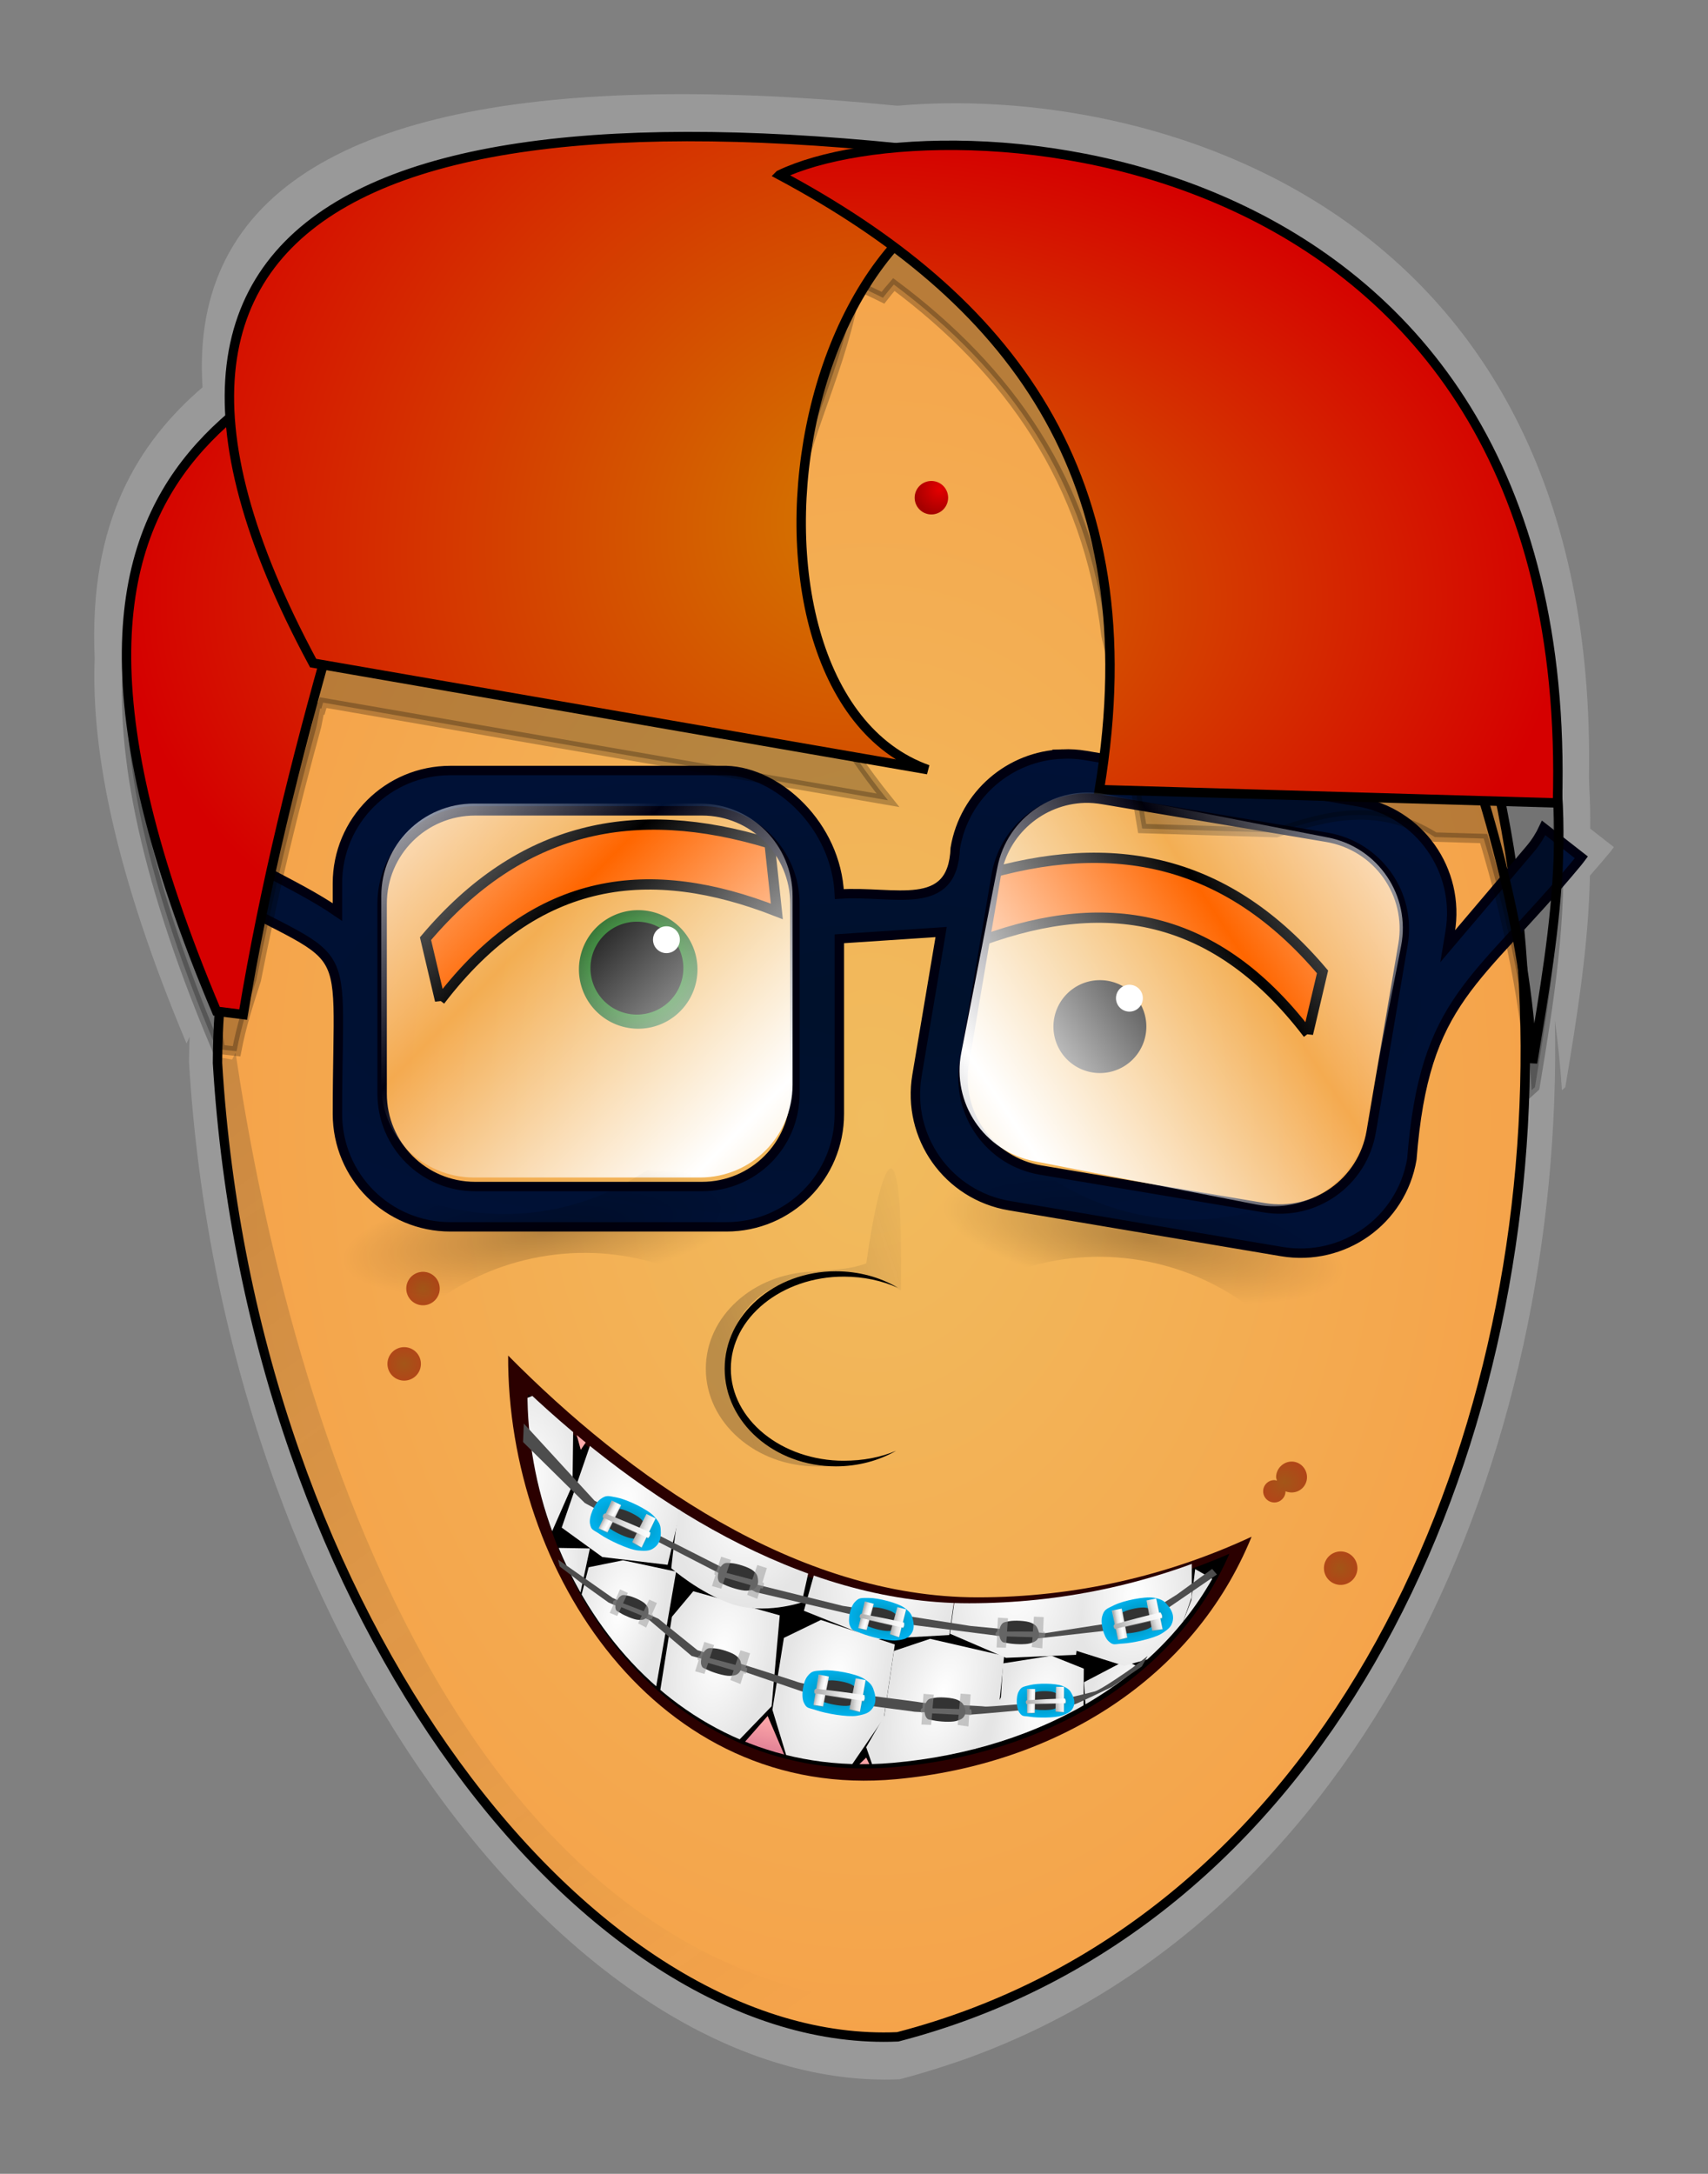
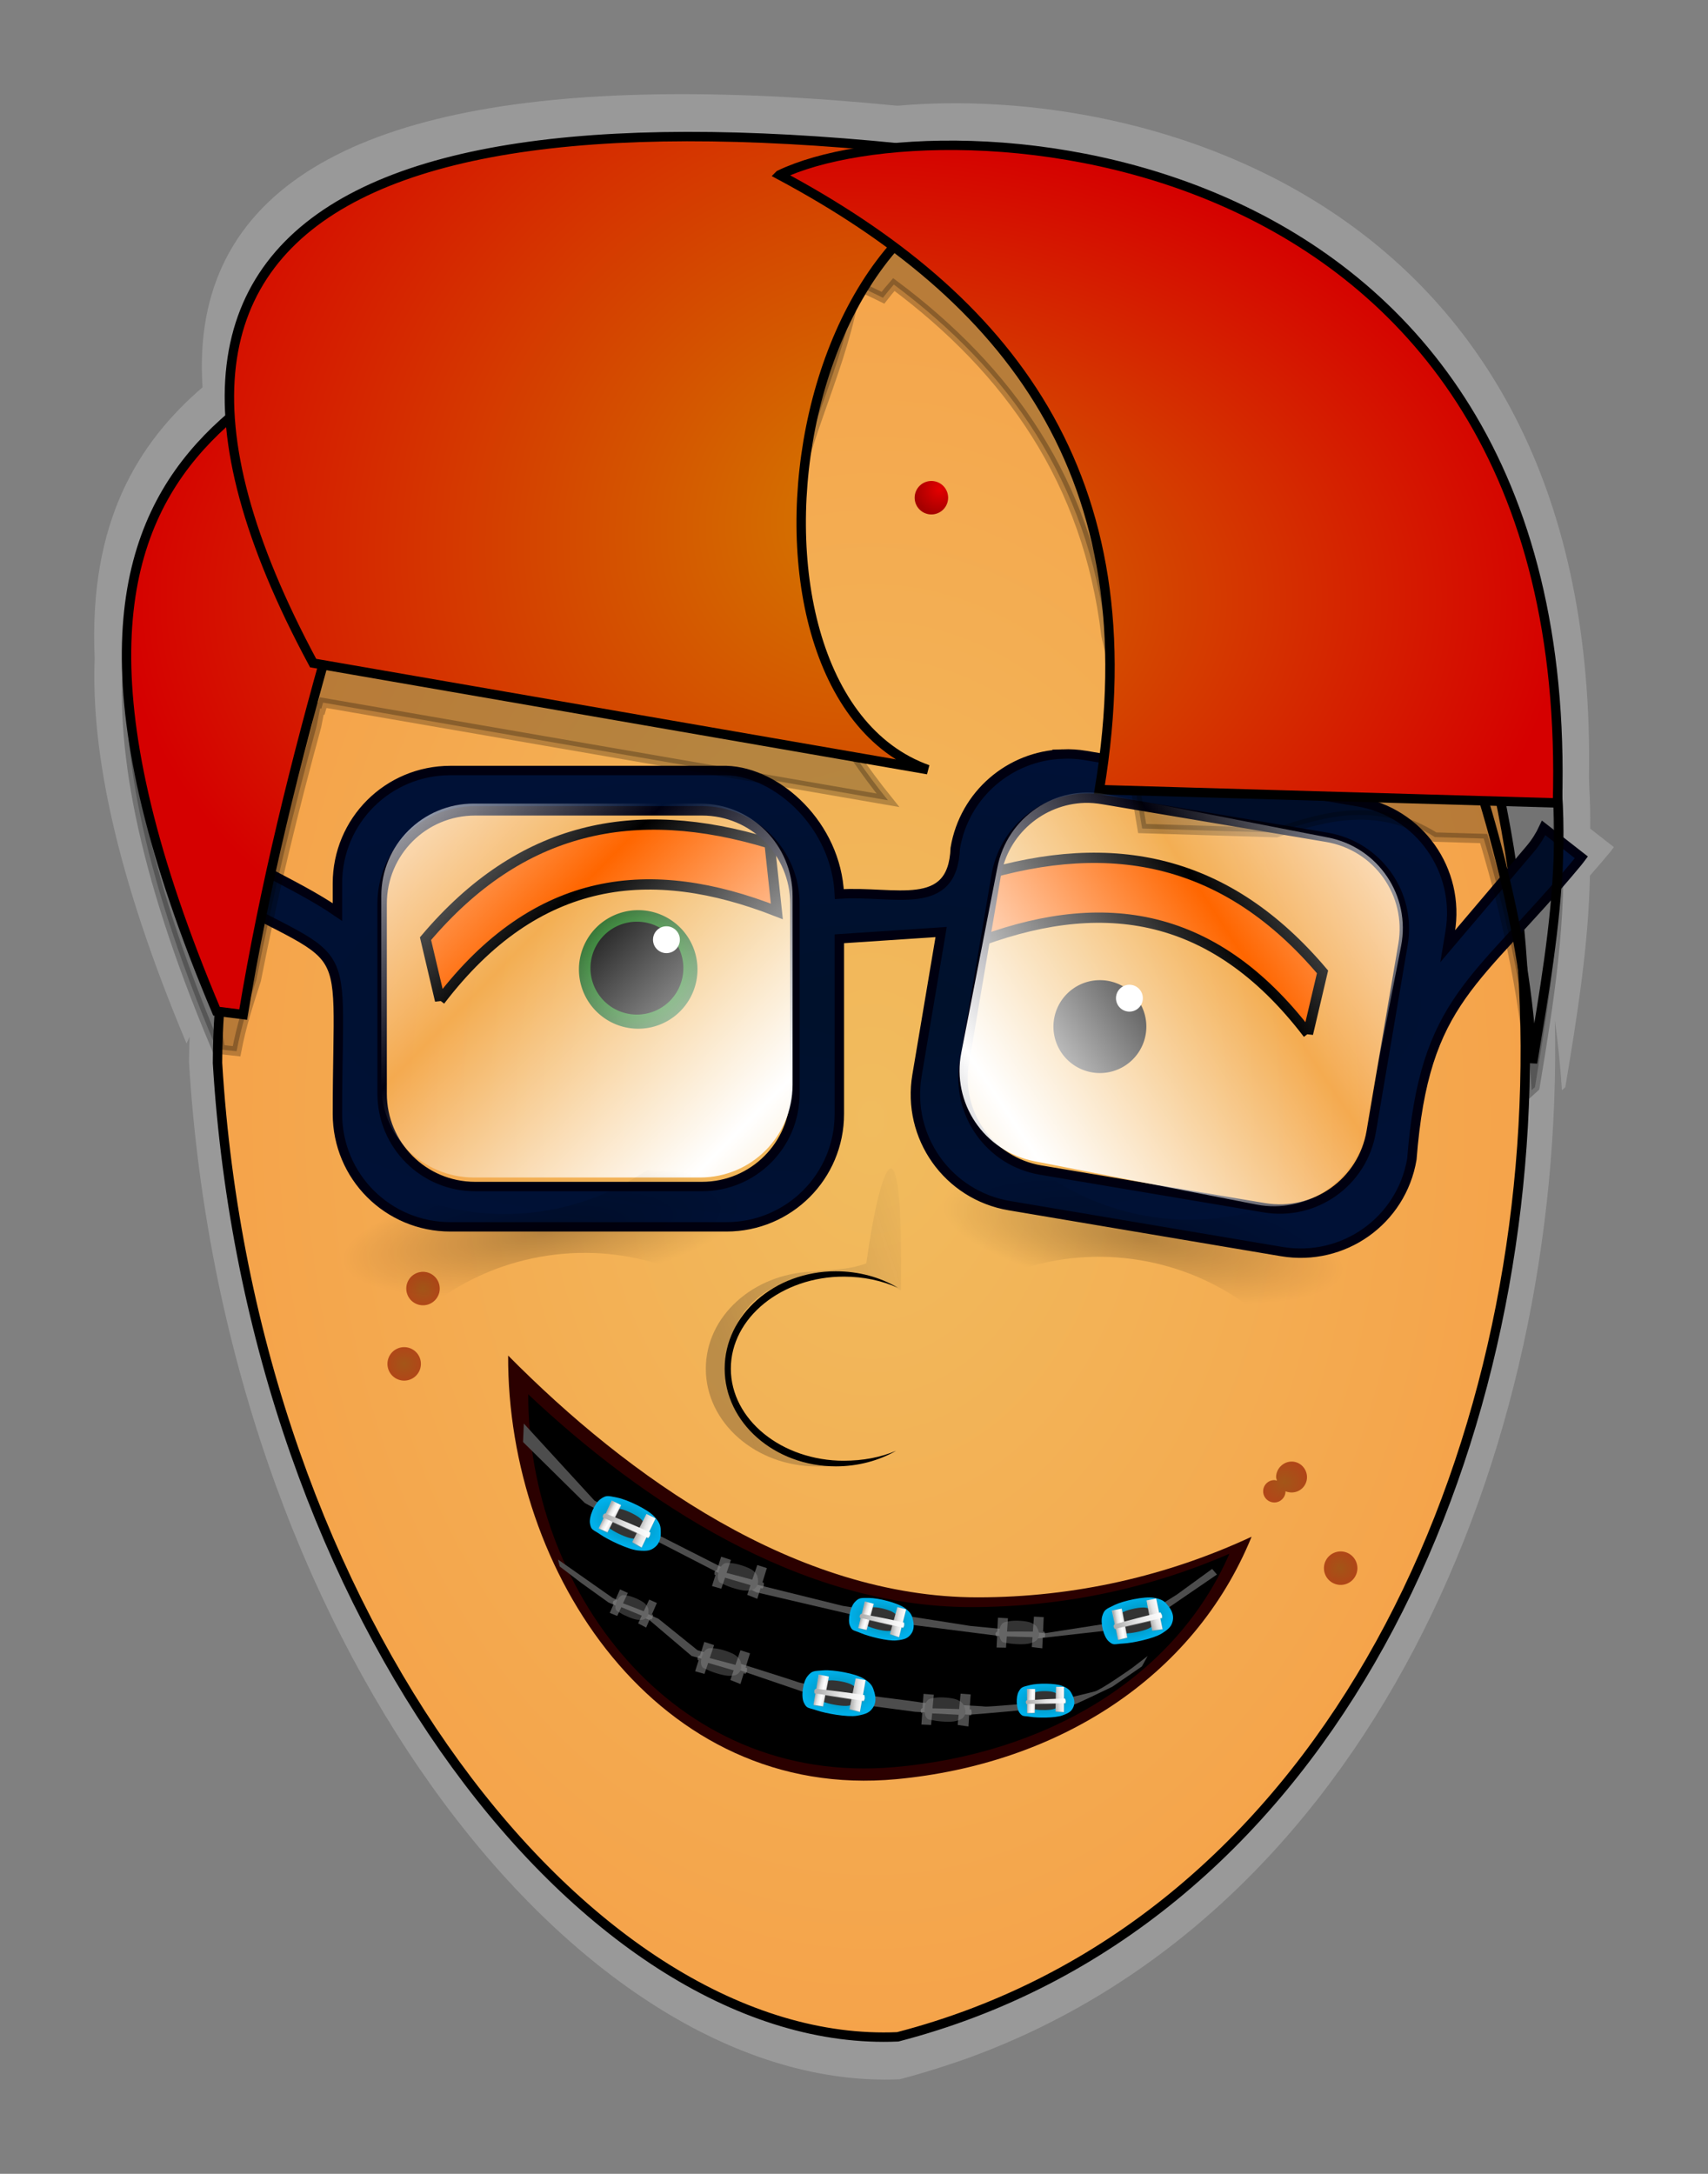
<svg xmlns="http://www.w3.org/2000/svg" xmlns:ns1="http://sodipodi.sourceforge.net/DTD/sodipodi-0.dtd" xmlns:ns2="http://www.inkscape.org/namespaces/inkscape" xmlns:xlink="http://www.w3.org/1999/xlink" id="svg2" ns1:docname="le-nerd.svg" viewBox="0 0 181.42 230.89" version="1.1" ns2:version="0.48.1 r9760">
  <rect x="0" y="0" width="181.42" height="230.89" fill="#808080" stroke="none" />
  <defs id="defs6">
    <linearGradient id="linearGradient6115">
      <stop id="stop6117" style="stop-color:#0088aa" offset="0" />
      <stop id="stop6119" style="stop-color:#00b0ea" offset="1" />
    </linearGradient>
    <linearGradient id="linearGradient6087">
      <stop id="stop6089" style="stop-color:#aaaaaa" offset="0" />
      <stop id="stop6095" style="stop-color:#e5e5e5" offset=".5" />
      <stop id="stop6091" style="stop-color:#ffffff" offset="1" />
    </linearGradient>
    <linearGradient id="linearGradient5635">
      <stop id="stop5637" style="stop-color:#803300" offset="0" />
      <stop id="stop5639" style="stop-color:#941d00" offset="1" />
    </linearGradient>
    <linearGradient id="linearGradient3922" ns2:collect="always">
      <stop id="stop3924" style="stop-color:#1a1a1a" offset="0" />
      <stop id="stop3926" style="stop-color:#1a1a1a;stop-opacity:0" offset="1" />
    </linearGradient>
    <linearGradient id="linearGradient3865">
      <stop id="stop3867" style="stop-color:#1abd1a" offset="0" />
      <stop id="stop3869" style="stop-color:#1a621a" offset="1" />
    </linearGradient>
    <linearGradient id="linearGradient3849" ns2:collect="always">
      <stop id="stop3851" style="stop-color:#000000" offset="0" />
      <stop id="stop3853" style="stop-color:#000000;stop-opacity:0" offset="1" />
    </linearGradient>
    <linearGradient id="linearGradient3799">
      <stop id="stop3801" style="stop-color:#d47900" offset="0" />
      <stop id="stop3803" style="stop-color:#d50000" offset="1" />
    </linearGradient>
    <linearGradient id="linearGradient3855" ns2:collect="always">
      <stop id="stop3857" style="stop-color:#ffffff" offset="0" />
      <stop id="stop3859" style="stop-color:#ffffff;stop-opacity:0" offset="1" />
    </linearGradient>
    <linearGradient id="linearGradient3861" y2="237.22" xlink:href="#linearGradient3855" spreadMethod="reflect" gradientUnits="userSpaceOnUse" x2="237.68" gradientTransform="matrix(.819 0 0 .819 -137.4 -95.527)" y1="263.06" x1="263.82" ns2:collect="always" />
    <radialGradient id="radialGradient3789" gradientUnits="userSpaceOnUse" cy="223.67" cx="230.31" gradientTransform="matrix(1 0 0 1.4 -137.75 -194.29)" r="69.956" ns2:collect="always">
      <stop id="stop3785" style="stop-color:#f1bc5e" offset="0" />
      <stop id="stop3787" style="stop-color:#f5a34a" offset="1" />
    </radialGradient>
    <radialGradient id="radialGradient3805" xlink:href="#linearGradient3799" gradientUnits="userSpaceOnUse" cy="168.45" cx="547.25" gradientTransform="matrix(1 0 0 .649 0 59.122)" r="76.567" ns2:collect="always" />
    <radialGradient id="radialGradient3807" xlink:href="#linearGradient3799" gradientUnits="userSpaceOnUse" cy="178.03" cx="537.66" gradientTransform="matrix(-.967 .558 -.502 -.87 1159.6 14.163)" r="76.567" ns2:collect="always" />
    <radialGradient id="radialGradient3855" xlink:href="#linearGradient3849" gradientUnits="userSpaceOnUse" cy="240.7" cx="200.88" gradientTransform="matrix(-.989 .145 -.041 -.279 266.23 168.94)" r="21.578" ns2:collect="always" />
    <radialGradient id="radialGradient3859" xlink:href="#linearGradient3849" gradientUnits="userSpaceOnUse" cy="240.7" cx="200.88" gradientTransform="matrix(-.986 -.165 .047 -.278 308.2 231.59)" r="21.578" ns2:collect="always" />
    <radialGradient id="radialGradient3890" xlink:href="#linearGradient3865" gradientUnits="userSpaceOnUse" cy="202.13" cx="200.06" r="4.968" ns2:collect="always" />
    <linearGradient id="linearGradient3928" y2="317.31" xlink:href="#linearGradient3922" gradientUnits="userSpaceOnUse" x2="224.57" gradientTransform="translate(-137.75 -104.75)" y1="196.05" x1="138.42" ns2:collect="always" />
    <linearGradient id="linearGradient3941" y2="239.13" xlink:href="#linearGradient3922" gradientUnits="userSpaceOnUse" x2="239.01" gradientTransform="translate(-137.75 -104.75)" y1="247.08" x1="214.22" ns2:collect="always" />
    <linearGradient id="linearGradient3945" y2="237.22" xlink:href="#linearGradient3855" spreadMethod="reflect" gradientUnits="userSpaceOnUse" x2="237.68" gradientTransform="matrix(-.804 -.157 -.157 .804 359.92 -52.664)" y1="263.06" x1="263.82" ns2:collect="always" />
    <radialGradient id="radialGradient5498" gradientUnits="userSpaceOnUse" cy="271.04" cx="390.77" gradientTransform="matrix(1 0 0 .354 0 175.17)" r="74.953" ns2:collect="always">
      <stop id="stop5490" style="stop-color:#00112b" offset="0" />
      <stop id="stop5492" style="stop-color:#001136" offset="1" />
    </radialGradient>
    <radialGradient id="radialGradient5618" gradientUnits="userSpaceOnUse" cy="216.18" cx="114.08" gradientTransform="matrix(-.756 1.309 -1.309 -.756 483.76 229.69)" r="2.806" ns2:collect="always">
      <stop id="stop5551" style="stop-color:#e40000" offset="0" />
      <stop id="stop5547" style="stop-color:#a50000" offset="1" />
    </radialGradient>
    <radialGradient id="radialGradient5641" xlink:href="#linearGradient5635" gradientUnits="userSpaceOnUse" cy="216.99" cx="113.19" r="2.806" ns2:collect="always" />
    <radialGradient id="radialGradient5645" xlink:href="#linearGradient5635" gradientUnits="userSpaceOnUse" cy="264.86" cx="273.27" gradientTransform="matrix(1 0 0 .933 -136.77 -89.673)" r="2.328" ns2:collect="always" />
    <linearGradient id="linearGradient2991">
      <stop id="stop2993" style="stop-color:#ffffff" offset="0" />
      <stop id="stop2995" style="stop-color:#e5e5e5" offset="1" />
    </linearGradient>
    <linearGradient id="linearGradient3837">
      <stop id="stop3839" style="stop-color:#ffaaaa" offset="0" />
      <stop id="stop3841" style="stop-color:#cc6588" offset="1" />
    </linearGradient>
    <linearGradient id="linearGradient6006" y2="323.74" xlink:href="#linearGradient3837" gradientUnits="userSpaceOnUse" x2="227.86" gradientTransform="translate(574.54 398.25)" y1="298.97" x1="225.05" ns2:collect="always" />
    <linearGradient id="linearGradient6008" y2="323.74" xlink:href="#linearGradient3837" gradientUnits="userSpaceOnUse" x2="226.57" gradientTransform="translate(507.7 399.54)" y1="298.97" x1="225.05" ns2:collect="always" />
    <linearGradient id="linearGradient6010" y2="336.13" xlink:href="#linearGradient3837" gradientUnits="userSpaceOnUse" x2="226.57" gradientTransform="translate(438.02 389.99)" y1="298.97" x1="225.05" ns2:collect="always" />
    <linearGradient id="linearGradient6012" y2="327.1" xlink:href="#linearGradient3837" gradientUnits="userSpaceOnUse" x2="223.47" gradientTransform="translate(362.41 399.03)" y1="298.97" x1="225.05" ns2:collect="always" />
    <linearGradient id="linearGradient6014" y2="80.512" xlink:href="#linearGradient3837" gradientUnits="userSpaceOnUse" x2="469.41" gradientTransform="translate(362.41 399.03)" y1="107.87" x1="474.86" ns2:collect="always" />
    <linearGradient id="linearGradient6016" y2="83.351" xlink:href="#linearGradient3837" gradientUnits="userSpaceOnUse" x2="387.6" gradientTransform="translate(362.41 399.03)" y1="114.32" x1="391.76" ns2:collect="always" />
    <linearGradient id="linearGradient6018" y2="106.58" xlink:href="#linearGradient3837" gradientUnits="userSpaceOnUse" x2="303.47" gradientTransform="translate(362.41 399.03)" y1="128.77" x1="302.99" ns2:collect="always" />
    <linearGradient id="linearGradient6020" y2="85.286" xlink:href="#linearGradient3837" gradientUnits="userSpaceOnUse" x2="164.39" gradientTransform="translate(362.41 399.03)" y1="127.61" x1="168.52" ns2:collect="always" />
    <radialGradient id="radialGradient6022" xlink:href="#linearGradient2991" gradientUnits="userSpaceOnUse" cy="205.09" cx="259.8" gradientTransform="matrix(.299 .031 .041 -.4 327.71 683.78)" r="48.631" ns2:collect="always" />
    <radialGradient id="radialGradient6024" xlink:href="#linearGradient2991" gradientUnits="userSpaceOnUse" cy="190.6" cx="250.57" gradientTransform="matrix(.439 .044 .083 -.819 328.74 775.93)" r="48.631" ns2:collect="always" />
    <radialGradient id="radialGradient6026" xlink:href="#linearGradient2991" gradientUnits="userSpaceOnUse" cy="178.49" cx="248.02" gradientTransform="matrix(.484 -.01 -.023 -1.101 383.72 844.62)" r="48.631" ns2:collect="always" />
    <radialGradient id="radialGradient6028" xlink:href="#linearGradient2991" gradientUnits="userSpaceOnUse" cy="177.45" cx="236.27" gradientTransform="matrix(.592 -.016 -.038 -1.44 418.28 906.37)" r="48.631" ns2:collect="always" />
    <radialGradient id="radialGradient6030" xlink:href="#linearGradient2991" gradientUnits="userSpaceOnUse" cy="174.4" cx="246.22" gradientTransform="matrix(.715 -.006 -.012 -1.425 449 906.9)" r="48.631" ns2:collect="always" />
    <radialGradient id="radialGradient6032" xlink:href="#linearGradient2991" gradientUnits="userSpaceOnUse" cy="181.36" cx="241.66" gradientTransform="matrix(.444 -.041 -.078 -.854 849.3 758.47)" r="48.631" ns2:collect="always" />
    <radialGradient id="radialGradient6034" xlink:href="#linearGradient2991" gradientUnits="userSpaceOnUse" cy="176.95" cx="243.83" gradientTransform="matrix(.583 -.017 -.037 -1.307 757.29 856.48)" r="48.631" ns2:collect="always" />
    <radialGradient id="radialGradient6036" xlink:href="#linearGradient2991" gradientUnits="userSpaceOnUse" cy="170.63" cx="237.11" gradientTransform="matrix(.583 .008 .021 -1.483 693.37 888.53)" r="48.631" ns2:collect="always" />
    <radialGradient id="radialGradient6038" xlink:href="#linearGradient2991" gradientUnits="userSpaceOnUse" cy="173.1" cx="244.86" gradientTransform="matrix(.715 .037 .076 -1.469 582.15 889.72)" r="48.631" ns2:collect="always" />
    <radialGradient id="radialGradient6040" xlink:href="#linearGradient2991" gradientUnits="userSpaceOnUse" cy="174.55" cx="247.9" gradientTransform="matrix(.715 -.008 -.017 -1.469 526 911.33)" r="48.631" ns2:collect="always" />
    <radialGradient id="radialGradient6042" xlink:href="#linearGradient2991" gradientUnits="userSpaceOnUse" cy="185.81" cx="236.72" gradientTransform="matrix(.425 -.072 .114 .667 293.71 475.02)" r="48.631" ns2:collect="always" />
    <radialGradient id="radialGradient6044" xlink:href="#linearGradient2991" gradientUnits="userSpaceOnUse" cy="176.47" cx="237.08" gradientTransform="matrix(.815 -.164 .262 1.302 227.81 387.62)" r="48.631" ns2:collect="always" />
    <radialGradient id="radialGradient6046" xlink:href="#linearGradient2991" gradientUnits="userSpaceOnUse" cy="177.74" cx="248.11" gradientTransform="matrix(.831 .028 -.048 1.455 338.51 313.27)" r="48.631" ns2:collect="always" />
    <radialGradient id="radialGradient6048" xlink:href="#linearGradient2991" gradientUnits="userSpaceOnUse" cy="189.16" cx="227.5" gradientTransform="matrix(.574 -.119 .112 .54 781.9 480.5)" r="48.631" ns2:collect="always" />
    <radialGradient id="radialGradient6050" xlink:href="#linearGradient2991" gradientUnits="userSpaceOnUse" cy="170.78" cx="241.33" gradientTransform="matrix(.767 -.147 .226 1.18 652.01 383.11)" r="48.631" ns2:collect="always" />
    <radialGradient id="radialGradient6052" xlink:href="#linearGradient2991" gradientUnits="userSpaceOnUse" cy="171.31" cx="247.8" gradientTransform="matrix(.993 -.118 .207 1.745 518.03 291.08)" r="48.631" ns2:collect="always" />
    <radialGradient id="radialGradient6054" xlink:href="#linearGradient2991" gradientUnits="userSpaceOnUse" cy="172.37" cx="254.04" gradientTransform="matrix(.994 -.11 .172 1.552 432.04 332.48)" r="48.631" ns2:collect="always" />
    <radialGradient id="radialGradient6056" xlink:href="#linearGradient2991" gradientUnits="userSpaceOnUse" cy="159.29" cx="254.99" gradientTransform="matrix(1 0 0 1.355 362.41 342.44)" r="48.631" ns2:collect="always" />
    <linearGradient id="linearGradient6058" y2="316.77" xlink:href="#linearGradient3837" gradientUnits="userSpaceOnUse" x2="229.66" gradientTransform="translate(644.73 381.48)" y1="298.97" x1="225.05" ns2:collect="always" />
    <clipPath id="clipPath6066" clipPathUnits="userSpaceOnUse">
-       <path id="path6068" ns1:nodetypes="cscsc" style="fill:#000000" ns2:connector-curvature="0" d="m455.32 523.53c32.02 120.93 156.37 224.33 295.48 173.4 92.8-33.98 162.28-103.57 175.55-192.22-44 35.08-96.1 62.14-154.4 77.87-108.35 29.23-226.93-10.9-316.63-59.05z" />
-     </clipPath>
+       </clipPath>
    <radialGradient id="radialGradient6154" xlink:href="#linearGradient6115" gradientUnits="userSpaceOnUse" cy="231.91" cx="421.76" gradientTransform="matrix(1 0 0 .599 -214.03 129.3)" r="8.758" ns2:collect="always" />
    <linearGradient id="linearGradient6156" y2="232.25" xlink:href="#linearGradient6087" spreadMethod="reflect" gradientUnits="userSpaceOnUse" x2="421.4" y1="232" x1="419.61" ns2:collect="always" />
    <linearGradient id="linearGradient6158" y2="232.4" xlink:href="#linearGradient6087" spreadMethod="reflect" gradientUnits="userSpaceOnUse" x2="428.92" y1="232.4" x1="425.29" ns2:collect="always" />
    <linearGradient id="linearGradient6160" y2="232.77" xlink:href="#linearGradient6087" spreadMethod="reflect" gradientUnits="userSpaceOnUse" x2="428.05" gradientTransform="matrix(1.084 0 0 1 -34.798 0)" y1="232.77" x1="415.45" ns2:collect="always" />
  </defs>
  <ns1:namedview id="namedview4" fit-margin-left="10" ns2:showpageshadow="false" ns2:zoom="3.0434465" borderopacity="1" ns2:current-layer="svg2" ns2:cx="82.187721" ns2:guide-bbox="true" ns2:window-maximized="1" showgrid="false" fit-margin-right="10" showguides="true" bordercolor="#666666" ns2:window-x="0" guidetolerance="10" objecttolerance="10" ns2:window-y="0" fit-margin-bottom="10" ns2:window-width="1920" ns2:pageopacity="0" ns2:pageshadow="2" pagecolor="#ffffff" gridtolerance="10" ns2:cy="129.47727" ns2:window-height="1031" fit-margin-top="10" />
  <path id="path6442" style="fill:#999999" ns2:connector-curvature="0" d="m69.502 10.025c-31.284 0.545-49.378 9.938-47.99 31.112-6.824 5.883-12.099 14.245-11.459 28.794-0.38 9.919 2.255 23.037 9.761 40.906 0.106-0.246 0.219-0.476 0.326-0.718-0.032 0.902-0.064 1.79-0.065 2.677 3.681 61.015 40.408 108.04 73.911 108.09 0.52 0.001 1.05-0.01 1.567-0.033 1.855-0.482 3.672-1.034 5.452-1.632 0.324-0.109 0.658-0.214 0.979-0.326 43.337-15.202 64.161-64.511 63.171-110.54 0.341 2.478 0.588 4.966 0.751 7.443l0.359-0.326c1.242-7.481 2.466-14.975 2.612-22.461 0.678-0.78 1.399-1.608 2.122-2.481 0.158-0.187 0.279-0.362 0.424-0.555-0.811-0.636-1.71-1.331-2.514-1.959 0.014-1.476-0.015-2.964-0.098-4.44-0.004-0.34-0.026-0.675-0.033-1.012 1.029-61.084-47.024-73.698-73.454-71.332-9.355-0.922-18.011-1.344-25.823-1.208z" />
  <path id="path2991" ns1:nodetypes="ssccs" style="stroke:#000000;fill:url(#radialGradient3789)" ns2:connector-curvature="0" d="m95.703 21.622c-11.869-0.304-19.299-0.825-28.038 5.177-27.381 18.807-44.513 56.954-44.562 86.104 3.579 59.332 39.783 104.86 72.254 103.44 89.742-23.311 87.891-192.48 0.346-194.72z" />
  <path id="path3789" ns1:nodetypes="cscsc" style="fill:#2b0000" ns2:connector-curvature="0" d="m53.973 143.98c-0.1 23.033 15.897 47.376 41.249 44.994 16.913-1.589 31.55-10.627 37.719-25.75-8.868 4.126-18.721 6.438-29.094 6.438-19.279 0-37.15-12.821-49.874-25.682z" />
  <path id="path3794" ns1:nodetypes="ccccc" style="stroke:#000000;stroke-width:1.091px;fill:#ff6600" ns2:connector-curvature="0" d="m46.743 106.27c10.284-13.47 22.43-14.683 35.772-9.462-0.258-2.409-0.515-4.819-0.773-7.228-14.39-4.38-26.461-1.796-36.545 10.119 0.515 2.19 1.03 4.38 1.546 6.571z" />
  <path id="path3796" d="m138.93 109.8c-10.284-13.47-22.43-14.683-35.772-9.462 0.258-2.409 0.515-4.819 0.773-7.228 14.39-4.38 26.461-1.796 36.545 10.119-0.515 2.19-1.03 4.38-1.546 6.571z" ns1:nodetypes="ccccc" style="stroke:#000000;stroke-width:1.091px;fill:#ff6600" ns2:connector-curvature="0" />
  <g id="g3975" style="stroke:#000010" transform="translate(-297.75 -164.44)">
    <path id="path3965" ns1:nodetypes="scccsscccccsssccccccccccccccssccccccccssssssssss" style="stroke:#000010;fill:url(#radialGradient5498)" ns2:connector-curvature="0" d="m410.62 244.53c-5.587 0.186-10.436 4.264-11.406 10-0.262 6.923-6.453 4.481-12.312 4.875-0.33-7.268-6.512-12.959-12-13.125h-29.312c-6.648 0-12 5.352-12 12v3.031c-4.726-3.25-10.877-5.421-15.062-9.094-1.288 2.029-1.845 2.892-2.719 4.281 0.193 0.127 0.391 0.227 0.594 0.344 19.673 11.553 17.188 4.657 17.188 25.906 0 6.648 5.352 12 12 12h29.312c6.648 0 12-5.352 12-12v-18.594l10.812-0.719-2.562 15.219c-1.109 6.555 3.258 12.735 9.812 13.844l28.906 4.875c6.555 1.109 12.735-3.258 13.844-9.812 1.339-17.145 6.86-18.578 17.594-31.531 0.151-0.179 0.267-0.347 0.406-0.531-1.292-1.013-2.103-1.649-4-3.125-0.366 0.786-0.849 1.555-1.438 2.25l-8.75 10.312 0.25-1.5c1.109-6.555-3.258-12.735-9.812-13.844l-28.91-4.91c-0.819-0.139-1.639-0.183-2.438-0.156zm2.312 4.688c0.657-0.022 1.326 0.042 2 0.156l23.75 4c5.393 0.912 9.006 5.982 8.094 11.375l-3.375 19.875c-0.912 5.393-5.982 9.006-11.375 8.094l-23.75-4c-5.393-0.912-9.006-6.014-8.094-11.406l3.375-19.875c0.798-4.718 4.778-8.065 9.375-8.219zm-64.719 1.344h24.094c5.469 0 9.875 4.406 9.875 9.875v20.156c0 5.469-4.406 9.875-9.875 9.875h-24.094c-5.469 0-9.875-4.406-9.875-9.875v-20.156c0-5.469 4.406-9.875 9.875-9.875z" />
  </g>
  <path id="path3930" ns1:nodetypes="ccsscsscccc" style="opacity:.25;fill:url(#linearGradient3941)" ns2:connector-curvature="0" d="m86.284 135.07c-0.004 0-0.094 0-0.094 0-6.25 0.27-11.219 4.767-11.219 10.312 0 5.72 5.288 10.375 11.812 10.375 2.364 0 5.903-0.296 7.75-1.344-1.657 0.701-4.879 0.75-6.875 0.75-6.638 0-10.344-4.72-10.344-10.125s3.706-9.438 10.344-9.438c3.084 0.112 5.559-0.007 8.031 1.469 0.282-19.69-2.15-13.838-3.674-2.88-2.082 0.763-3.87 0.635-5.732 0.88z" />
  <path id="path3821" style="fill:#000000" ns2:connector-curvature="0" d="m88.784 135.03c-6.525 0-11.812 4.624-11.812 10.344 0 5.72 5.288 10.375 11.812 10.375 2.364 0 4.559-0.608 6.406-1.656-1.657 0.701-3.535 1.062-5.531 1.062-6.638 0-12.031-4.376-12.031-9.781 0-5.405 5.393-9.781 12.031-9.781 2.074 0 4.016 0.434 5.719 1.188-1.886-1.117-4.147-1.75-6.594-1.75z" />
  <g id="olho" transform="translate(-137.75 -104.75)">
    <path id="path3817" ns1:rx="4.9683108" ns1:ry="4.9683108" style="fill:url(#radialGradient3890)" ns1:type="arc" d="m205.03 202.13a4.968 4.968 0 1 1 -9.937 0 4.968 4.968 0 1 1 9.937 0z" transform="matrix(1.267 0 0 1.267 -47.939 -48.38)" ns1:cy="202.12621" ns1:cx="200.05731" />
    <path id="path3861" ns1:rx="4.9683108" ns1:ry="4.9683108" style="fill:#000000" ns1:type="arc" d="m205.03 202.13a4.968 4.968 0 1 1 -9.937 0 4.968 4.968 0 1 1 9.937 0z" transform="matrix(.993 0 0 .993 6.741 6.865)" ns1:cy="202.12621" ns1:cx="200.05731" />
    <path id="path3863" ns1:rx="4.9683108" ns1:ry="4.9683108" style="fill:#ffffff" ns1:type="arc" d="m205.03 202.13a4.968 4.968 0 1 1 -9.937 0 4.968 4.968 0 1 1 9.937 0z" transform="matrix(.287 0 0 .287 151.12 146.55)" ns1:cy="202.12621" ns1:cx="200.05731" />
  </g>
  <path id="path5500" style="opacity:.25;stroke:#000000;stroke-width:1px;fill:#000000" ns2:connector-curvature="0" d="m70.409 18.534c-29.961 0.522-47.286 9.522-45.938 29.812-10.724 9.256-17.491 24.92-1.625 62.688 0.124-0.288 0.25-0.55 0.375-0.844l0.188 1.281 1.719 0.188c0.535-2.787 1.205-4.811 2.094-7.562 1.767-9.078 3.969-18.055 6.406-26.969 0.121-0.649 0.25-1.226 0.375-1.906 0.042 0.015 0.083 0.047 0.125 0.062 0.061-0.219 0.126-0.437 0.188-0.656l60 10.375c-20.305-25.259-6.056-37.471-3.375-54.688 0.987 0.401 1.927 0.856 2.844 1.312 0.373-0.483 0.76-0.951 1.156-1.406 12.222 9.122 20.6 20.937 22.531 37.25 1.561 6.628 2.686 13.584 3.844 20.531l14.25 0.438c5.459-1.893 10.954-3.242 16.844 0.469l5.188 0.156c2.663 8.903 4.51 17.815 5.094 26.719l0.344-0.312c1.479-8.909 2.94-17.843 2.406-26.75 1.396-59.122-44.904-71.305-70.313-69.031-8.955-0.883-17.24-1.287-24.719-1.156z" />
  <g id="g3841" style="fill:url(#radialGradient3805)" transform="translate(-457.75 -104.75)">
    <path id="path3837" d="m480.75 212.16 2.831 0.354c4.517-27.255 13.281-53.448 21.41-79.8-11.083 14.506-52.186 13.298-24.241 79.446z" ns1:nodetypes="cccc" style="stroke:#000000;stroke-width:1px;fill:url(#radialGradient3805)" ns2:connector-curvature="0" />
    <path id="path3835" d="m556.3 186.5c-24.08-8.57-14.8-71.32 19.64-62.99-72.52-11.88-112.83-0.19-84.93 51.67z" ns1:nodetypes="cccc" style="stroke:#000000;stroke-width:1px;fill:url(#radialGradient3807)" ns2:connector-curvature="0" />
    <path id="path3839" d="m610.27 175c5.458 14.214 9.505 28.428 10.263 42.643 2.411-14.568 5.139-29.136-0.708-43.704z" ns1:nodetypes="cccc" style="stroke:#000000;stroke-width:1px;fill:url(#radialGradient3805)" ns2:connector-curvature="0" />
    <path id="path3833" d="m540.55 123.33c24.059 12.87 39.517 31.746 33.973 65.291l48.659 1.415c2.052-71.651-65.618-74.904-82.631-66.707z" ns1:nodetypes="cccc" style="stroke:#000000;stroke-width:1px;fill:url(#radialGradient3805)" ns2:connector-curvature="0" />
  </g>
  <path id="rect3852" style="fill:url(#linearGradient3861)" ns2:connector-curvature="0" d="m50.332 85.353c-5.448 0-9.833 4.386-9.833 9.833v20.051c0 5.448 4.386 9.833 9.833 9.833h24.02c5.448 0 9.833-4.386 9.833-9.833v-20.051c0-5.448-4.386-9.833-9.833-9.833h-24.02z" />
  <path id="rect3829" style="opacity:.25;fill-rule:evenodd;fill:url(#radialGradient3855)" ns2:connector-curvature="0" d="m34.27 120.58 3.997 27.208c3.765-7.501 10.997-13.113 19.927-14.425 8.635-1.269 16.922 1.754 22.671 7.472l-3.797-25.848c-3.861 7.13-10.928 12.408-19.564 13.676-8.93 1.312-17.471-1.983-23.234-8.084z" />
  <path id="path3857" d="m102.29 114.35-4.547 27.121c5.886-5.983 14.491-9.104 23.393-7.612 8.608 1.443 15.567 6.863 19.283 14.07l4.32-25.765c-5.863 5.6-14.209 8.454-22.817 7.011-8.902-1.492-16.019-7.25-19.631-14.825z" style="opacity:.25;fill-rule:evenodd;fill:url(#radialGradient3859)" ns2:connector-curvature="0" />
  <g id="g3897" transform="translate(-88.574 -98.539)">
    <path id="path3899" ns1:rx="4.9683108" ns1:ry="4.9683108" style="fill:url(#radialGradient3890)" ns1:type="arc" d="m205.03 202.13a4.968 4.968 0 1 1 -9.937 0 4.968 4.968 0 1 1 9.937 0z" transform="matrix(1.267 0 0 1.267 -47.939 -48.38)" ns1:cy="202.12621" ns1:cx="200.05731" />
    <path id="path3901" ns1:rx="4.9683108" ns1:ry="4.9683108" style="fill:#000000" ns1:type="arc" d="m205.03 202.13a4.968 4.968 0 1 1 -9.937 0 4.968 4.968 0 1 1 9.937 0z" transform="matrix(.993 0 0 .993 6.741 6.865)" ns1:cy="202.12621" ns1:cx="200.05731" />
    <path id="path3903" ns1:rx="4.9683108" ns1:ry="4.9683108" style="fill:#ffffff" ns1:type="arc" d="m205.03 202.13a4.968 4.968 0 1 1 -9.937 0 4.968 4.968 0 1 1 9.937 0z" transform="matrix(.287 0 0 .287 151.12 146.55)" ns1:cy="202.12621" ns1:cx="200.05731" />
  </g>
-   <path id="path3909" ns1:nodetypes="ccccccc" style="opacity:.25;fill:url(#linearGradient3928)" ns2:connector-curvature="0" d="m25.003 111.85-0.344 0.688-1.156-0.188c2.297 58.9 39.479 105.4 71.844 104 3.561-0.925 6.977-2.073 10.25-3.438-58.559 5.4-75.864-69.532-80.563-101-0.008-0.025-0.021-0.041-0.031-0.062z" />
  <path id="path3943" d="m141.05 88.955c5.347 1.042 8.812 6.186 7.77 11.533l-3.836 19.68c-1.042 5.347-6.186 8.812-11.533 7.77l-23.576-4.596c-5.347-1.042-8.812-6.186-7.77-11.533l3.836-19.68c1.042-5.347 6.186-8.812 11.533-7.77l23.576 4.596z" style="fill:url(#linearGradient3945)" ns2:connector-curvature="0" />
  <path id="path5557" style="opacity:.7;fill-rule:evenodd;fill:url(#radialGradient5645)" ns2:connector-curvature="0" d="m137.2 155.24c-0.899 0-1.656 0.757-1.656 1.656 0 0.136 0.062 0.249 0.094 0.375-0.092-0.023-0.182-0.062-0.281-0.062-0.656 0-1.188 0.532-1.188 1.188s0.532 1.188 1.188 1.188 1.188-0.532 1.188-1.188c0.195 0.082 0.431 0.125 0.656 0.125 0.899 0 1.625-0.726 1.625-1.625s-0.726-1.656-1.625-1.656z" />
  <path id="path5577" ns1:rx="2.8063312" ns1:ry="2.8063312" style="fill-rule:evenodd;fill:url(#radialGradient5618)" ns1:type="arc" d="m116 216.99a2.806 2.806 0 1 1 -5.613 0 2.806 2.806 0 1 1 5.613 0z" transform="matrix(.633 0 0 .633 27.279 -84.49)" ns1:cy="216.99236" ns1:cx="113.18869" />
  <path id="path5581" ns1:rx="2.8063312" ns1:ry="2.8063312" style="opacity:.7;fill:url(#radialGradient5641);fill-rule:evenodd" ns1:type="arc" d="m116 216.99a2.806 2.806 0 1 1 -5.613 0 2.806 2.806 0 1 1 5.613 0z" transform="matrix(.633 0 0 .633 70.752 29.209)" ns1:cy="216.99236" ns1:cx="113.18869" />
  <path id="path5593" ns1:rx="2.8063312" ns1:ry="2.8063312" style="opacity:.7;fill-rule:evenodd;fill:url(#radialGradient5641)" ns1:type="arc" d="m116 216.99a2.806 2.806 0 1 1 -5.613 0 2.806 2.806 0 1 1 5.613 0z" transform="matrix(.633 0 0 .633 74.827 14.741)" ns1:cy="216.99236" ns1:cx="113.18869" />
  <path id="path5647" ns1:rx="2.8063312" ns1:ry="2.8063312" style="opacity:.7;fill:url(#radialGradient5641);fill-rule:evenodd" ns1:type="arc" d="m116 216.99a2.806 2.806 0 1 1 -5.613 0 2.806 2.806 0 1 1 5.613 0z" transform="matrix(.633 0 0 .633 -26.721 -.49)" ns1:cy="216.99236" ns1:cx="113.18869" />
  <path id="path5651" ns1:rx="2.8063312" ns1:ry="2.8063312" style="opacity:.7;fill:url(#radialGradient5641);fill-rule:evenodd" ns1:type="arc" d="m116 216.99a2.806 2.806 0 1 1 -5.613 0 2.806 2.806 0 1 1 5.613 0z" transform="matrix(.633 0 0 .633 -20.721 3.51)" ns1:cy="216.99236" ns1:cx="113.18869" />
  <path id="path5655" ns1:rx="2.8063312" ns1:ry="2.8063312" style="opacity:.7;fill:url(#radialGradient5641);fill-rule:evenodd" ns1:type="arc" d="m116 216.99a2.806 2.806 0 1 1 -5.613 0 2.806 2.806 0 1 1 5.613 0z" transform="matrix(.633 0 0 .633 -28.721 7.51)" ns1:cy="216.99236" ns1:cx="113.18869" />
  <path id="path5677" d="m56.11 148.1c-0.094 20.268 14.993 41.69 38.902 39.594 15.951-1.398 29.756-9.352 35.573-22.66-8.364 3.631-17.656 5.665-27.439 5.665-18.182 0-35.037-11.282-47.037-22.6z" ns1:nodetypes="cscsc" style="fill:#000000" ns2:connector-curvature="0" />
  <g id="g5977" clip-path="url(#clipPath6066)" transform="matrix(.156 .042 -.042 .156 6.981 46.987)">
    <path id="path3869" ns1:nodetypes="cccc" d="m831.06 716.44-50.323 7.742 19.097-27.355z" style="fill:url(#linearGradient6006)" ns2:connector-curvature="0" />
    <path id="path3865" ns1:nodetypes="cccc" ns2:connector-curvature="0" style="fill:url(#linearGradient6008)" d="m754.41 722.9-36.129-0.258 14.71-24.516z" />
    <path id="path3861-5" ns1:nodetypes="cccc" d="m692.22 725.22-47.226 0.516 18.323-37.162z" style="fill:url(#linearGradient6010)" ns2:connector-curvature="0" />
    <path id="path3857-5" style="fill:url(#linearGradient6012)" ns2:connector-curvature="0" d="m611.44 730.9-38.71-4.645 14.968-28.645z" />
    <path id="path3853" style="fill:url(#linearGradient6014)" ns2:connector-curvature="0" d="m837.25 508.44-35.355-33.033 47.484 7.742z" />
    <path id="path3849" style="fill:url(#linearGradient6016)" ns2:connector-curvature="0" d="m754.41 514.89-27.097-26.839 49.807-12.387z" />
    <path id="path3845" style="fill:url(#linearGradient6018)" ns2:connector-curvature="0" d="m664.86 530.89-8.516-25.807 25.807 0.258z" />
    <path id="path3835-8" style="fill:url(#linearGradient6020)" ns2:connector-curvature="0" d="m499.18 551.54-21.67-36.9l53.162-30.452 36.129 0.516 39.226 7.484-34.839 27.871-24-19.871-13.161 0.258-22.968 16.516z" />
    <path id="path3831" ns1:nodetypes="ccccccc" d="m426.84 605.44-25.374-6.739-3.221 4.815 7.604 16.813 12.076 21.868 10.453 7.295z" style="fill:url(#radialGradient6022)" ns2:connector-curvature="0" />
    <path id="path3827-3" ns1:nodetypes="cccccccc" ns2:connector-curvature="0" style="fill:url(#radialGradient6024)" d="m474.81 614.27-25.374-5.784-14.676 11.259-4.328 31.371 9.748 11.582 28.342 18.399 5.919-13.945z" />
    <path id="path3823" ns1:nodetypes="cccccccc" d="m521.82 612.59-30.147 7.581-16.586 18.418 3.07 40.917 5.452 13.969 37.888 16.252 3.532-35.902z" style="fill:url(#radialGradient6026)" ns2:connector-curvature="0" />
    <path id="path3819" ns1:nodetypes="cccccccc" ns2:connector-curvature="0" style="fill:url(#radialGradient6028)" d="m580.53 612.59-35.636 1.853-20.643 10.304 0.684 61.203 2.35 27.095 39.797 12.672 21.431-25.878z" />
    <path id="path3815" ns1:nodetypes="cccccccc" d="m653.8 622.62-59.024-0.533-9.187 19.85 5.218 49.27 21.203 40.937 25.239-1.647 26.92-48.789z" style="fill:url(#radialGradient6030)" ns2:connector-curvature="0" />
    <path id="path3811" ns1:nodetypes="cccccccccc" ns2:connector-curvature="0" style="fill:url(#radialGradient6032)" d="m951.88 566.53-28.954 11.161-14.438 21.043 12.378 16.097 4.618 21.829-1.487 27.877 23.561-21.656 20.705-28.377 1.385-33.038z" />
    <path id="path3807" ns1:nodetypes="cccccccccc" d="m908.2 597.32-27.283-5.068-22.552 20.805 8.798 25.882 0.084 20.159-1.964 21.433 30.721 9.13 26.671-25.035 1.146-44.016z" style="fill:url(#radialGradient6034)" ns2:connector-curvature="0" />
    <path id="path3803" ns1:nodetypes="cccccccccc" ns2:connector-curvature="0" style="fill:url(#radialGradient6036)" d="m855.94 604.48-22.749-2.681-29.473 13.168 4.502 21.825-12.088 55.957 21.901 16.183 24.755 4.596 19.989-29.093 4.726-35.663z" />
    <path id="path3799" ns1:nodetypes="cccccccccc" d="m803.2 609.97-49.955 1.853-20.881 13.884 4.979 42.826-6.122 23.022 21.662 31.934 23.561 2.209 19.034-29.331 12.84-54.755z" style="fill:url(#radialGradient6038)" ns2:connector-curvature="0" />
    <path id="path3795" ns1:nodetypes="cccccccc" ns2:connector-curvature="0" style="fill:url(#radialGradient6040)" d="m731.84 621.42-51.149-2.92-20.404 17.702 4.979 47.599 24.067 38.55 29.057 1.932 19.045-54.278z" />
    <path id="path3791" ns1:nodetypes="cccccccc" d="m433.78 571.12 7.548 32.825-42.809-5.02-6.081-27.657 5.962-14.542 16.121-8.372 19.556-0.372z" style="fill:url(#radialGradient6042)" ns2:connector-curvature="0" />
    <path id="path3787" ns1:nodetypes="cccccccc" ns2:connector-curvature="0" style="fill:url(#radialGradient6044)" d="m499.93 575.19-6.352 41.693-49.999-10.772-10.155-35.805-0.988-25.087 39.608-28.983 16.92 16.165z" />
    <path id="path3783" ns1:nodetypes="cccccccc" d="m573.98 609.7-42.781 6.223-30.826-11.731 5.183-74.631 12.193-21.492 25.948-8.612 27.465 18.082z" style="fill:url(#radialGradient6046)" ns2:connector-curvature="0" />
    <path id="path3779-2" ns1:nodetypes="ccccccccc" ns2:connector-curvature="0" style="fill:url(#radialGradient6048)" d="m954.59 566.59-28.161 10.297-17.405-1.186 3.506-33.169-2.905-20.294 17.179 4.502 20.752 10.612 15.246 8.533z" />
    <path id="path3775" ns1:nodetypes="ccccccccc" d="m909.3 579.3-28.401 16.528-33.223-1.425-11.593-89.969 12.673-13.343 28.443 4.982 26.504 12.769 8.535 31.54z" style="fill:url(#radialGradient6050)" ns2:connector-curvature="0" />
-     <path id="path3771" ns1:nodetypes="ccccccc" ns2:connector-curvature="0" style="fill:url(#radialGradient6052)" d="m848.66 597.03-43.979 13.892-39.694-5.739-11.833-94.283 35.92-37.549 46.798 27.817z" />
    <path id="path3767" ns1:nodetypes="cccccccc" d="m764.78 606.14-46.376 15.33-50.061-5.891 0.914-89.188 31.414-28.761 34.518-1.783 18.481 19.942z" style="fill:url(#radialGradient6054)" ns2:connector-curvature="0" />
    <path id="path2989" ns1:nodetypes="cscsssc" style="fill:url(#radialGradient6056)" ns2:connector-curvature="0" d="m665.53 610.66s-21.825 14.55-44.458 12.933c-22.633-1.617-44.177-12.362-44.177-12.362s-13.215-78.171-3.515-90.296c9.7-12.125 34.758-31.525 45.267-27.483 10.508 4.042 35.567 12.933 39.608 21.825 4.042 8.892 7.275 95.383 7.275 95.383z" />
    <path id="path3873" ns1:nodetypes="cccc" ns2:connector-curvature="0" style="fill:url(#linearGradient6058)" d="m890.41 691.67-36.904 15.226 16.516-26.839z" />
  </g>
  <path id="path6430" style="fill:#4d4d4d" ns2:connector-curvature="0" d="m66.39 161.95 13.905 7.166 12.796 2.986 16.038 2.047 12.028-1.365 8.104-5.545-0.512-0.597-3.753 2.73-4.095 2.559-9.896 1.536-7.934-0.768-13.564-2.133-9.298-2.303-11.602-5.886-5.46-2.986-7.507-8.189-0.085 1.962 6.569 6.483z" />
  <g id="g6146" transform="matrix(.417 .156 -.156 .417 21.786 17.575)">
    <path id="path6113" d="m199.83 264.93c0.968-1.447 1.406-1.358 3.687-1.732 2.28-0.375 7.653 0.062 9.73 1.108s2.364 1.824 2.841 3.042c0.476 1.218 0.624 2.531-0.02 3.687s-1.361 1.665-3.606 2.256c-2.245 0.592-7.52 0.117-9.67-0.423s-2.411-0.14-3.264-1.571c-0.853-1.431-0.666-4.919 0.302-6.366z" ns1:nodetypes="zzzzzzzzz" style="fill:url(#radialGradient6154)" ns2:connector-curvature="0" />
    <path id="path6162" ns1:nodetypes="zzzzzzzzz" style="fill:#333333" ns2:connector-curvature="0" d="m203.18 266.42c0.54-0.807 0.784-0.757 2.055-0.966 1.271-0.209 4.266 0.035 5.424 0.618s1.318 1.017 1.583 1.696c0.266 0.679 0.348 1.411-0.011 2.055-0.359 0.644-0.758 0.928-2.01 1.258-1.252 0.33-4.192 0.065-5.39-0.236-1.198-0.301-1.344-0.078-1.819-0.876-0.475-0.798-0.371-2.742 0.168-3.549z" />
    <g id="g6134" transform="matrix(.89 0 0 .89 -168 61.518)">
      <path id="path6125" style="opacity:.5;fill:#999999" ns2:connector-curvature="0" d="m416.34 228.03s-0.179 1.946-0.344 3.844c-0.043-0.001-0.082 0.001-0.125 0-0.403 0.293-0.476 0.549-0.25 1.25l0.281 0.031c-0.125 1.449-0.281 3.045-0.281 3.094l2.594 0.156 0.344-3.094 7.094 0.5-0.312 2.719 2.875 0.469 0.25-3 0.5 0.031c0.381-0.847 0.088-1.131 0.062-1.594-0.133-0.009-0.273-0.022-0.406-0.031l0.344-4-2.688-0.25-0.469 4.125c-2.315-0.124-4.702-0.238-7.125-0.312l0.406-3.656-2.75-0.281z" />
      <path id="path6083" style="fill:url(#linearGradient6156)" ns2:connector-curvature="0" d="m415.56 236.06c0-0.128 0.706-8.218 0.706-8.218l2.761 0.289-0.867 8.09z" />
      <path id="path6085" style="fill:url(#linearGradient6158)" ns2:connector-curvature="0" d="m425.29 236.35 0.931-8.379 2.697 0.257-0.77 8.603z" />
      <path id="path6081" ns1:nodetypes="cccccc" style="fill:url(#linearGradient6160)" ns2:connector-curvature="0" d="m415.57 232.95 13.337 0.882c0.381-0.847 0.076-1.11 0.051-1.573-4.22-0.288-8.54-0.449-13.125-0.564-0.403 0.293-0.488 0.554-0.262 1.255z" />
    </g>
  </g>
  <g id="g6164" transform="matrix(.435 .095 -.095 .435 13.617 31.059)">
    <path id="path6166" ns1:nodetypes="zzzzzzzzz" style="fill:url(#radialGradient6154)" ns2:connector-curvature="0" d="m199.83 264.93c0.968-1.447 1.406-1.358 3.687-1.732 2.28-0.375 7.653 0.062 9.73 1.108s2.364 1.824 2.841 3.042c0.476 1.218 0.624 2.531-0.02 3.687s-1.361 1.665-3.606 2.256c-2.245 0.592-7.52 0.117-9.67-0.423s-2.411-0.14-3.264-1.571c-0.853-1.431-0.666-4.919 0.302-6.366z" />
    <path id="path6168" d="m203.18 266.42c0.54-0.807 0.784-0.757 2.055-0.966 1.271-0.209 4.266 0.035 5.424 0.618s1.318 1.017 1.583 1.696c0.266 0.679 0.348 1.411-0.011 2.055-0.359 0.644-0.758 0.928-2.01 1.258-1.252 0.33-4.192 0.065-5.39-0.236-1.198-0.301-1.344-0.078-1.819-0.876-0.475-0.798-0.371-2.742 0.168-3.549z" ns1:nodetypes="zzzzzzzzz" style="fill:#333333" ns2:connector-curvature="0" />
    <g id="g6170" transform="matrix(.89 0 0 .89 -168 61.518)">
      <path id="path6172" d="m416.34 228.03s-0.179 1.946-0.344 3.844c-0.043-0.001-0.082 0.001-0.125 0-0.403 0.293-0.476 0.549-0.25 1.25l0.281 0.031c-0.125 1.449-0.281 3.045-0.281 3.094l2.594 0.156 0.344-3.094 7.094 0.5-0.312 2.719 2.875 0.469 0.25-3 0.5 0.031c0.381-0.847 0.088-1.131 0.062-1.594-0.133-0.009-0.273-0.022-0.406-0.031l0.344-4-2.688-0.25-0.469 4.125c-2.315-0.124-4.702-0.238-7.125-0.312l0.406-3.656-2.75-0.281z" style="opacity:.5;fill:#999999" ns2:connector-curvature="0" />
      <path id="path6174" d="m415.56 236.06c0-0.128 0.706-8.218 0.706-8.218l2.761 0.289-0.867 8.09z" style="fill:url(#linearGradient6156)" ns2:connector-curvature="0" />
      <path id="path6176" d="m425.29 236.35 0.931-8.379 2.697 0.257-0.77 8.603z" style="fill:url(#linearGradient6158)" ns2:connector-curvature="0" />
      <path id="path6178" d="m415.57 232.95 13.337 0.882c0.381-0.847 0.076-1.11 0.051-1.573-4.22-0.288-8.54-0.449-13.125-0.564-0.403 0.293-0.488 0.554-0.262 1.255z" ns1:nodetypes="cccccc" style="fill:url(#linearGradient6160)" ns2:connector-curvature="0" />
    </g>
  </g>
  <g id="g6188" transform="matrix(.391 .063 -.063 .391 29.344 53.997)">
    <path id="path6190" d="m199.83 264.93c0.968-1.447 1.406-1.358 3.687-1.732 2.28-0.375 7.653 0.062 9.73 1.108s2.364 1.824 2.841 3.042c0.476 1.218 0.624 2.531-0.02 3.687s-1.361 1.665-3.606 2.256c-2.245 0.592-7.52 0.117-9.67-0.423s-2.411-0.14-3.264-1.571c-0.853-1.431-0.666-4.919 0.302-6.366z" ns1:nodetypes="zzzzzzzzz" style="fill:url(#radialGradient6154)" ns2:connector-curvature="0" />
    <path id="path6192" ns1:nodetypes="zzzzzzzzz" style="fill:#333333" ns2:connector-curvature="0" d="m203.18 266.42c0.54-0.807 0.784-0.757 2.055-0.966 1.271-0.209 4.266 0.035 5.424 0.618s1.318 1.017 1.583 1.696c0.266 0.679 0.348 1.411-0.011 2.055-0.359 0.644-0.758 0.928-2.01 1.258-1.252 0.33-4.192 0.065-5.39-0.236-1.198-0.301-1.344-0.078-1.819-0.876-0.475-0.798-0.371-2.742 0.168-3.549z" />
    <g id="g6194" transform="matrix(.89 0 0 .89 -168 61.518)">
      <path id="path6196" style="opacity:.5;fill:#999999" ns2:connector-curvature="0" d="m416.34 228.03s-0.179 1.946-0.344 3.844c-0.043-0.001-0.082 0.001-0.125 0-0.403 0.293-0.476 0.549-0.25 1.25l0.281 0.031c-0.125 1.449-0.281 3.045-0.281 3.094l2.594 0.156 0.344-3.094 7.094 0.5-0.312 2.719 2.875 0.469 0.25-3 0.5 0.031c0.381-0.847 0.088-1.131 0.062-1.594-0.133-0.009-0.273-0.022-0.406-0.031l0.344-4-2.688-0.25-0.469 4.125c-2.315-0.124-4.702-0.238-7.125-0.312l0.406-3.656-2.75-0.281z" />
      <path id="path6198" style="fill:url(#linearGradient6156)" ns2:connector-curvature="0" d="m415.56 236.06c0-0.128 0.706-8.218 0.706-8.218l2.761 0.289-0.867 8.09z" />
      <path id="path6200" style="fill:url(#linearGradient6158)" ns2:connector-curvature="0" d="m425.29 236.35 0.931-8.379 2.697 0.257-0.77 8.603z" />
      <path id="path6202" ns1:nodetypes="cccccc" style="fill:url(#linearGradient6160)" ns2:connector-curvature="0" d="m415.57 232.95 13.337 0.882c0.381-0.847 0.076-1.11 0.051-1.573-4.22-0.288-8.54-0.449-13.125-0.564-0.403 0.293-0.488 0.554-0.262 1.255z" />
    </g>
  </g>
  <g id="g6212" transform="matrix(.432 -.018 .018 .432 13.741 61.218)">
    <path id="path6214" ns1:nodetypes="zzzzzzzzz" style="fill:url(#radialGradient6154)" ns2:connector-curvature="0" d="m199.83 264.93c0.968-1.447 1.406-1.358 3.687-1.732 2.28-0.375 7.653 0.062 9.73 1.108s2.364 1.824 2.841 3.042c0.476 1.218 0.624 2.531-0.02 3.687s-1.361 1.665-3.606 2.256c-2.245 0.592-7.52 0.117-9.67-0.423s-2.411-0.14-3.264-1.571c-0.853-1.431-0.666-4.919 0.302-6.366z" />
    <path id="path6216" d="m203.18 266.42c0.54-0.807 0.784-0.757 2.055-0.966 1.271-0.209 4.266 0.035 5.424 0.618s1.318 1.017 1.583 1.696c0.266 0.679 0.348 1.411-0.011 2.055-0.359 0.644-0.758 0.928-2.01 1.258-1.252 0.33-4.192 0.065-5.39-0.236-1.198-0.301-1.344-0.078-1.819-0.876-0.475-0.798-0.371-2.742 0.168-3.549z" ns1:nodetypes="zzzzzzzzz" style="fill:#333333" ns2:connector-curvature="0" />
    <g id="g6218" transform="matrix(.89 0 0 .89 -168 61.518)">
      <path id="path6220" d="m416.34 228.03s-0.179 1.946-0.344 3.844c-0.043-0.001-0.082 0.001-0.125 0-0.403 0.293-0.476 0.549-0.25 1.25l0.281 0.031c-0.125 1.449-0.281 3.045-0.281 3.094l2.594 0.156 0.344-3.094 7.094 0.5-0.312 2.719 2.875 0.469 0.25-3 0.5 0.031c0.381-0.847 0.088-1.131 0.062-1.594-0.133-0.009-0.273-0.022-0.406-0.031l0.344-4-2.688-0.25-0.469 4.125c-2.315-0.124-4.702-0.238-7.125-0.312l0.406-3.656-2.75-0.281z" style="opacity:.5;fill:#999999" ns2:connector-curvature="0" />
      <path id="path6222" d="m415.56 236.06c0-0.128 0.706-8.218 0.706-8.218l2.761 0.289-0.867 8.09z" style="fill:url(#linearGradient6156)" ns2:connector-curvature="0" />
      <path id="path6224" d="m425.29 236.35 0.931-8.379 2.697 0.257-0.77 8.603z" style="fill:url(#linearGradient6158)" ns2:connector-curvature="0" />
      <path id="path6226" d="m415.57 232.95 13.337 0.882c0.381-0.847 0.076-1.11 0.051-1.573-4.22-0.288-8.54-0.449-13.125-0.564-0.403 0.293-0.488 0.554-0.262 1.255z" ns1:nodetypes="cccccc" style="fill:url(#linearGradient6160)" ns2:connector-curvature="0" />
    </g>
  </g>
  <g id="g6236" transform="matrix(.414 -.126 .126 .414 .968 87.152)">
    <path id="path6238" d="m199.83 264.93c0.968-1.447 1.406-1.358 3.687-1.732 2.28-0.375 7.653 0.062 9.73 1.108s2.364 1.824 2.841 3.042c0.476 1.218 0.624 2.531-0.02 3.687s-1.361 1.665-3.606 2.256c-2.245 0.592-7.52 0.117-9.67-0.423s-2.411-0.14-3.264-1.571c-0.853-1.431-0.666-4.919 0.302-6.366z" ns1:nodetypes="zzzzzzzzz" style="fill:url(#radialGradient6154)" ns2:connector-curvature="0" />
    <path id="path6240" ns1:nodetypes="zzzzzzzzz" style="fill:#333333" ns2:connector-curvature="0" d="m203.18 266.42c0.54-0.807 0.784-0.757 2.055-0.966 1.271-0.209 4.266 0.035 5.424 0.618s1.318 1.017 1.583 1.696c0.266 0.679 0.348 1.411-0.011 2.055-0.359 0.644-0.758 0.928-2.01 1.258-1.252 0.33-4.192 0.065-5.39-0.236-1.198-0.301-1.344-0.078-1.819-0.876-0.475-0.798-0.371-2.742 0.168-3.549z" />
    <g id="g6242" transform="matrix(.89 0 0 .89 -168 61.518)">
      <path id="path6244" style="opacity:.5;fill:#999999" ns2:connector-curvature="0" d="m416.34 228.03s-0.179 1.946-0.344 3.844c-0.043-0.001-0.082 0.001-0.125 0-0.403 0.293-0.476 0.549-0.25 1.25l0.281 0.031c-0.125 1.449-0.281 3.045-0.281 3.094l2.594 0.156 0.344-3.094 7.094 0.5-0.312 2.719 2.875 0.469 0.25-3 0.5 0.031c0.381-0.847 0.088-1.131 0.062-1.594-0.133-0.009-0.273-0.022-0.406-0.031l0.344-4-2.688-0.25-0.469 4.125c-2.315-0.124-4.702-0.238-7.125-0.312l0.406-3.656-2.75-0.281z" />
      <path id="path6246" style="fill:url(#linearGradient6156)" ns2:connector-curvature="0" d="m415.56 236.06c0-0.128 0.706-8.218 0.706-8.218l2.761 0.289-0.867 8.09z" />
      <path id="path6248" style="fill:url(#linearGradient6158)" ns2:connector-curvature="0" d="m425.29 236.35 0.931-8.379 2.697 0.257-0.77 8.603z" />
      <path id="path6250" ns1:nodetypes="cccccc" style="fill:url(#linearGradient6160)" ns2:connector-curvature="0" d="m415.57 232.95 13.337 0.882c0.381-0.847 0.076-1.11 0.051-1.573-4.22-0.288-8.54-0.449-13.125-0.564-0.403 0.293-0.488 0.554-0.262 1.255z" />
    </g>
  </g>
  <path id="path6440" style="fill:#4d4d4d" ns2:connector-curvature="0" d="m59.273 165.65 5.8 4.072 4.875 2.221 4.134 3.332s10.428 3.27 10.675 3.394c0.247 0.123 4.689 0.926 5.43 1.111 0.74 0.185 7.096 0.926 7.651 1.049 0.555 0.123 6.541 0.37 6.787 0.432 0.247 0.062 6.417-0.494 6.787-0.494 0.37 0 4.196-0.926 4.875-1.111 0.679-0.185 3.764-2.345 4.011-2.53 0.247-0.185 1.604-1.234 1.604-1.234l-0.617 1.111-3.147 2.16s-3.579 1.728-3.949 1.851c-0.37 0.123-2.838 0.247-3.332 0.37-0.494 0.123-7.528 0.74-7.836 0.74-0.309 0-5.862-0.309-5.862-0.309l-9.256-1.234-11.045-3.764-3.394-0.926-4.504-3.826-4.319-1.851-2.838-2.036-2.345-1.789z" />
  <g id="g6260" transform="matrix(.435 .095 -.095 .435 11.828 40.109)">
    <path id="path6262" d="m199.83 264.93c0.968-1.447 1.406-1.358 3.687-1.732 2.28-0.375 7.653 0.062 9.73 1.108s2.364 1.824 2.841 3.042c0.476 1.218 0.624 2.531-0.02 3.687s-1.361 1.665-3.606 2.256c-2.245 0.592-7.52 0.117-9.67-0.423s-2.411-0.14-3.264-1.571c-0.853-1.431-0.666-4.919 0.302-6.366z" ns1:nodetypes="zzzzzzzzz" style="fill:url(#radialGradient6154)" ns2:connector-curvature="0" />
    <path id="path6264" ns1:nodetypes="zzzzzzzzz" style="fill:#333333" ns2:connector-curvature="0" d="m203.18 266.42c0.54-0.807 0.784-0.757 2.055-0.966 1.271-0.209 4.266 0.035 5.424 0.618s1.318 1.017 1.583 1.696c0.266 0.679 0.348 1.411-0.011 2.055-0.359 0.644-0.758 0.928-2.01 1.258-1.252 0.33-4.192 0.065-5.39-0.236-1.198-0.301-1.344-0.078-1.819-0.876-0.475-0.798-0.371-2.742 0.168-3.549z" />
    <g id="g6266" transform="matrix(.89 0 0 .89 -168 61.518)">
      <path id="path6268" style="opacity:.5;fill:#999999" ns2:connector-curvature="0" d="m416.34 228.03s-0.179 1.946-0.344 3.844c-0.043-0.001-0.082 0.001-0.125 0-0.403 0.293-0.476 0.549-0.25 1.25l0.281 0.031c-0.125 1.449-0.281 3.045-0.281 3.094l2.594 0.156 0.344-3.094 7.094 0.5-0.312 2.719 2.875 0.469 0.25-3 0.5 0.031c0.381-0.847 0.088-1.131 0.062-1.594-0.133-0.009-0.273-0.022-0.406-0.031l0.344-4-2.688-0.25-0.469 4.125c-2.315-0.124-4.702-0.238-7.125-0.312l0.406-3.656-2.75-0.281z" />
      <path id="path6270" style="fill:url(#linearGradient6156)" ns2:connector-curvature="0" d="m415.56 236.06c0-0.128 0.706-8.218 0.706-8.218l2.761 0.289-0.867 8.09z" />
      <path id="path6272" style="fill:url(#linearGradient6158)" ns2:connector-curvature="0" d="m425.29 236.35 0.931-8.379 2.697 0.257-0.77 8.603z" />
      <path id="path6274" ns1:nodetypes="cccccc" style="fill:url(#linearGradient6160)" ns2:connector-curvature="0" d="m415.57 232.95 13.337 0.882c0.381-0.847 0.076-1.11 0.051-1.573-4.22-0.288-8.54-0.449-13.125-0.564-0.403 0.293-0.488 0.554-0.262 1.255z" />
    </g>
  </g>
  <g id="g6284" transform="matrix(.443 .039 -.039 .443 7.575 52.883)">
    <path id="path6286" ns1:nodetypes="zzzzzzzzz" style="fill:url(#radialGradient6154)" ns2:connector-curvature="0" d="m199.83 264.93c0.968-1.447 1.406-1.358 3.687-1.732 2.28-0.375 7.653 0.062 9.73 1.108s2.364 1.824 2.841 3.042c0.476 1.218 0.624 2.531-0.02 3.687s-1.361 1.665-3.606 2.256c-2.245 0.592-7.52 0.117-9.67-0.423s-2.411-0.14-3.264-1.571c-0.853-1.431-0.666-4.919 0.302-6.366z" />
    <path id="path6288" d="m203.18 266.42c0.54-0.807 0.784-0.757 2.055-0.966 1.271-0.209 4.266 0.035 5.424 0.618s1.318 1.017 1.583 1.696c0.266 0.679 0.348 1.411-0.011 2.055-0.359 0.644-0.758 0.928-2.01 1.258-1.252 0.33-4.192 0.065-5.39-0.236-1.198-0.301-1.344-0.078-1.819-0.876-0.475-0.798-0.371-2.742 0.168-3.549z" ns1:nodetypes="zzzzzzzzz" style="fill:#333333" ns2:connector-curvature="0" />
    <g id="g6290" transform="matrix(.89 0 0 .89 -168 61.518)">
      <path id="path6292" d="m416.34 228.03s-0.179 1.946-0.344 3.844c-0.043-0.001-0.082 0.001-0.125 0-0.403 0.293-0.476 0.549-0.25 1.25l0.281 0.031c-0.125 1.449-0.281 3.045-0.281 3.094l2.594 0.156 0.344-3.094 7.094 0.5-0.312 2.719 2.875 0.469 0.25-3 0.5 0.031c0.381-0.847 0.088-1.131 0.062-1.594-0.133-0.009-0.273-0.022-0.406-0.031l0.344-4-2.688-0.25-0.469 4.125c-2.315-0.124-4.702-0.238-7.125-0.312l0.406-3.656-2.75-0.281z" style="opacity:.5;fill:#999999" ns2:connector-curvature="0" />
      <path id="path6294" d="m415.56 236.06c0-0.128 0.706-8.218 0.706-8.218l2.761 0.289-0.867 8.09z" style="fill:url(#linearGradient6156)" ns2:connector-curvature="0" />
      <path id="path6296" d="m425.29 236.35 0.931-8.379 2.697 0.257-0.77 8.603z" style="fill:url(#linearGradient6158)" ns2:connector-curvature="0" />
      <path id="path6298" d="m415.57 232.95 13.337 0.882c0.381-0.847 0.076-1.11 0.051-1.573-4.22-0.288-8.54-0.449-13.125-0.564-0.403 0.293-0.488 0.554-0.262 1.255z" ns1:nodetypes="cccccc" style="fill:url(#linearGradient6160)" ns2:connector-curvature="0" />
    </g>
  </g>
  <g id="g6308" transform="matrix(.445 -.008 .008 .445 5.849 63.845)">
    <path id="path6310" ns1:nodetypes="zzzzzzzzz" style="fill:url(#radialGradient6154)" ns2:connector-curvature="0" d="m199.83 264.93c0.968-1.447 1.406-1.358 3.687-1.732 2.28-0.375 7.653 0.062 9.73 1.108s2.364 1.824 2.841 3.042c0.476 1.218 0.624 2.531-0.02 3.687s-1.361 1.665-3.606 2.256c-2.245 0.592-7.52 0.117-9.67-0.423s-2.411-0.14-3.264-1.571c-0.853-1.431-0.666-4.919 0.302-6.366z" />
    <path id="path6312" d="m203.18 266.42c0.54-0.807 0.784-0.757 2.055-0.966 1.271-0.209 4.266 0.035 5.424 0.618s1.318 1.017 1.583 1.696c0.266 0.679 0.348 1.411-0.011 2.055-0.359 0.644-0.758 0.928-2.01 1.258-1.252 0.33-4.192 0.065-5.39-0.236-1.198-0.301-1.344-0.078-1.819-0.876-0.475-0.798-0.371-2.742 0.168-3.549z" ns1:nodetypes="zzzzzzzzz" style="fill:#333333" ns2:connector-curvature="0" />
    <g id="g6314" transform="matrix(.89 0 0 .89 -168 61.518)">
      <path id="path6316" d="m416.34 228.03s-0.179 1.946-0.344 3.844c-0.043-0.001-0.082 0.001-0.125 0-0.403 0.293-0.476 0.549-0.25 1.25l0.281 0.031c-0.125 1.449-0.281 3.045-0.281 3.094l2.594 0.156 0.344-3.094 7.094 0.5-0.312 2.719 2.875 0.469 0.25-3 0.5 0.031c0.381-0.847 0.088-1.131 0.062-1.594-0.133-0.009-0.273-0.022-0.406-0.031l0.344-4-2.688-0.25-0.469 4.125c-2.315-0.124-4.702-0.238-7.125-0.312l0.406-3.656-2.75-0.281z" style="opacity:.5;fill:#999999" ns2:connector-curvature="0" />
      <path id="path6318" d="m415.56 236.06c0-0.128 0.706-8.218 0.706-8.218l2.761 0.289-0.867 8.09z" style="fill:url(#linearGradient6156)" ns2:connector-curvature="0" />
      <path id="path6320" d="m425.29 236.35 0.931-8.379 2.697 0.257-0.77 8.603z" style="fill:url(#linearGradient6158)" ns2:connector-curvature="0" />
      <path id="path6322" d="m415.57 232.95 13.337 0.882c0.381-0.847 0.076-1.11 0.051-1.573-4.22-0.288-8.54-0.449-13.125-0.564-0.403 0.293-0.488 0.554-0.262 1.255z" ns1:nodetypes="cccccc" style="fill:url(#linearGradient6160)" ns2:connector-curvature="0" />
    </g>
  </g>
  <g id="g6332" transform="matrix(.347 -.03 .03 .347 30.904 93.751)">
    <path id="path6334" d="m199.83 264.93c0.968-1.447 1.406-1.358 3.687-1.732 2.28-0.375 7.653 0.062 9.73 1.108s2.364 1.824 2.841 3.042c0.476 1.218 0.624 2.531-0.02 3.687s-1.361 1.665-3.606 2.256c-2.245 0.592-7.52 0.117-9.67-0.423s-2.411-0.14-3.264-1.571c-0.853-1.431-0.666-4.919 0.302-6.366z" ns1:nodetypes="zzzzzzzzz" style="fill:url(#radialGradient6154)" ns2:connector-curvature="0" />
    <path id="path6336" ns1:nodetypes="zzzzzzzzz" style="fill:#333333" ns2:connector-curvature="0" d="m203.18 266.42c0.54-0.807 0.784-0.757 2.055-0.966 1.271-0.209 4.266 0.035 5.424 0.618s1.318 1.017 1.583 1.696c0.266 0.679 0.348 1.411-0.011 2.055-0.359 0.644-0.758 0.928-2.01 1.258-1.252 0.33-4.192 0.065-5.39-0.236-1.198-0.301-1.344-0.078-1.819-0.876-0.475-0.798-0.371-2.742 0.168-3.549z" />
    <g id="g6338" transform="matrix(.89 0 0 .89 -168 61.518)">
      <path id="path6340" style="opacity:.5;fill:#999999" ns2:connector-curvature="0" d="m416.34 228.03s-0.179 1.946-0.344 3.844c-0.043-0.001-0.082 0.001-0.125 0-0.403 0.293-0.476 0.549-0.25 1.25l0.281 0.031c-0.125 1.449-0.281 3.045-0.281 3.094l2.594 0.156 0.344-3.094 7.094 0.5-0.312 2.719 2.875 0.469 0.25-3 0.5 0.031c0.381-0.847 0.088-1.131 0.062-1.594-0.133-0.009-0.273-0.022-0.406-0.031l0.344-4-2.688-0.25-0.469 4.125c-2.315-0.124-4.702-0.238-7.125-0.312l0.406-3.656-2.75-0.281z" />
      <path id="path6342" style="fill:url(#linearGradient6156)" ns2:connector-curvature="0" d="m415.56 236.06c0-0.128 0.706-8.218 0.706-8.218l2.761 0.289-0.867 8.09z" />
      <path id="path6344" style="fill:url(#linearGradient6158)" ns2:connector-curvature="0" d="m425.29 236.35 0.931-8.379 2.697 0.257-0.77 8.603z" />
      <path id="path6346" ns1:nodetypes="cccccc" style="fill:url(#linearGradient6160)" ns2:connector-curvature="0" d="m415.57 232.95 13.337 0.882c0.381-0.847 0.076-1.11 0.051-1.573-4.22-0.288-8.54-0.449-13.125-0.564-0.403 0.293-0.488 0.554-0.262 1.255z" />
    </g>
  </g>
  <g id="g6356" transform="matrix(.352 .118 -.118 .352 25.767 51.826)">
-     <path id="path6358" ns1:nodetypes="zzzzzzzzz" style="fill:url(#radialGradient6154)" ns2:connector-curvature="0" d="m199.83 264.93c0.968-1.447 1.406-1.358 3.687-1.732 2.28-0.375 7.653 0.062 9.73 1.108s2.364 1.824 2.841 3.042c0.476 1.218 0.624 2.531-0.02 3.687s-1.361 1.665-3.606 2.256c-2.245 0.592-7.52 0.117-9.67-0.423s-2.411-0.14-3.264-1.571c-0.853-1.431-0.666-4.919 0.302-6.366z" />
    <path id="path6360" d="m203.18 266.42c0.54-0.807 0.784-0.757 2.055-0.966 1.271-0.209 4.266 0.035 5.424 0.618s1.318 1.017 1.583 1.696c0.266 0.679 0.348 1.411-0.011 2.055-0.359 0.644-0.758 0.928-2.01 1.258-1.252 0.33-4.192 0.065-5.39-0.236-1.198-0.301-1.344-0.078-1.819-0.876-0.475-0.798-0.371-2.742 0.168-3.549z" ns1:nodetypes="zzzzzzzzz" style="fill:#333333" ns2:connector-curvature="0" />
    <g id="g6362" transform="matrix(.89 0 0 .89 -168 61.518)">
      <path id="path6364" d="m416.34 228.03s-0.179 1.946-0.344 3.844c-0.043-0.001-0.082 0.001-0.125 0-0.403 0.293-0.476 0.549-0.25 1.25l0.281 0.031c-0.125 1.449-0.281 3.045-0.281 3.094l2.594 0.156 0.344-3.094 7.094 0.5-0.312 2.719 2.875 0.469 0.25-3 0.5 0.031c0.381-0.847 0.088-1.131 0.062-1.594-0.133-0.009-0.273-0.022-0.406-0.031l0.344-4-2.688-0.25-0.469 4.125c-2.315-0.124-4.702-0.238-7.125-0.312l0.406-3.656-2.75-0.281z" style="opacity:.5;fill:#999999" ns2:connector-curvature="0" />
      <path id="path6366" d="m415.56 236.06c0-0.128 0.706-8.218 0.706-8.218l2.761 0.289-0.867 8.09z" style="fill:url(#linearGradient6156)" ns2:connector-curvature="0" />
      <path id="path6368" d="m425.29 236.35 0.931-8.379 2.697 0.257-0.77 8.603z" style="fill:url(#linearGradient6158)" ns2:connector-curvature="0" />
      <path id="path6370" d="m415.57 232.95 13.337 0.882c0.381-0.847 0.076-1.11 0.051-1.573-4.22-0.288-8.54-0.449-13.125-0.564-0.403 0.293-0.488 0.554-0.262 1.255z" ns1:nodetypes="cccccc" style="fill:url(#linearGradient6160)" ns2:connector-curvature="0" />
    </g>
  </g>
</svg>